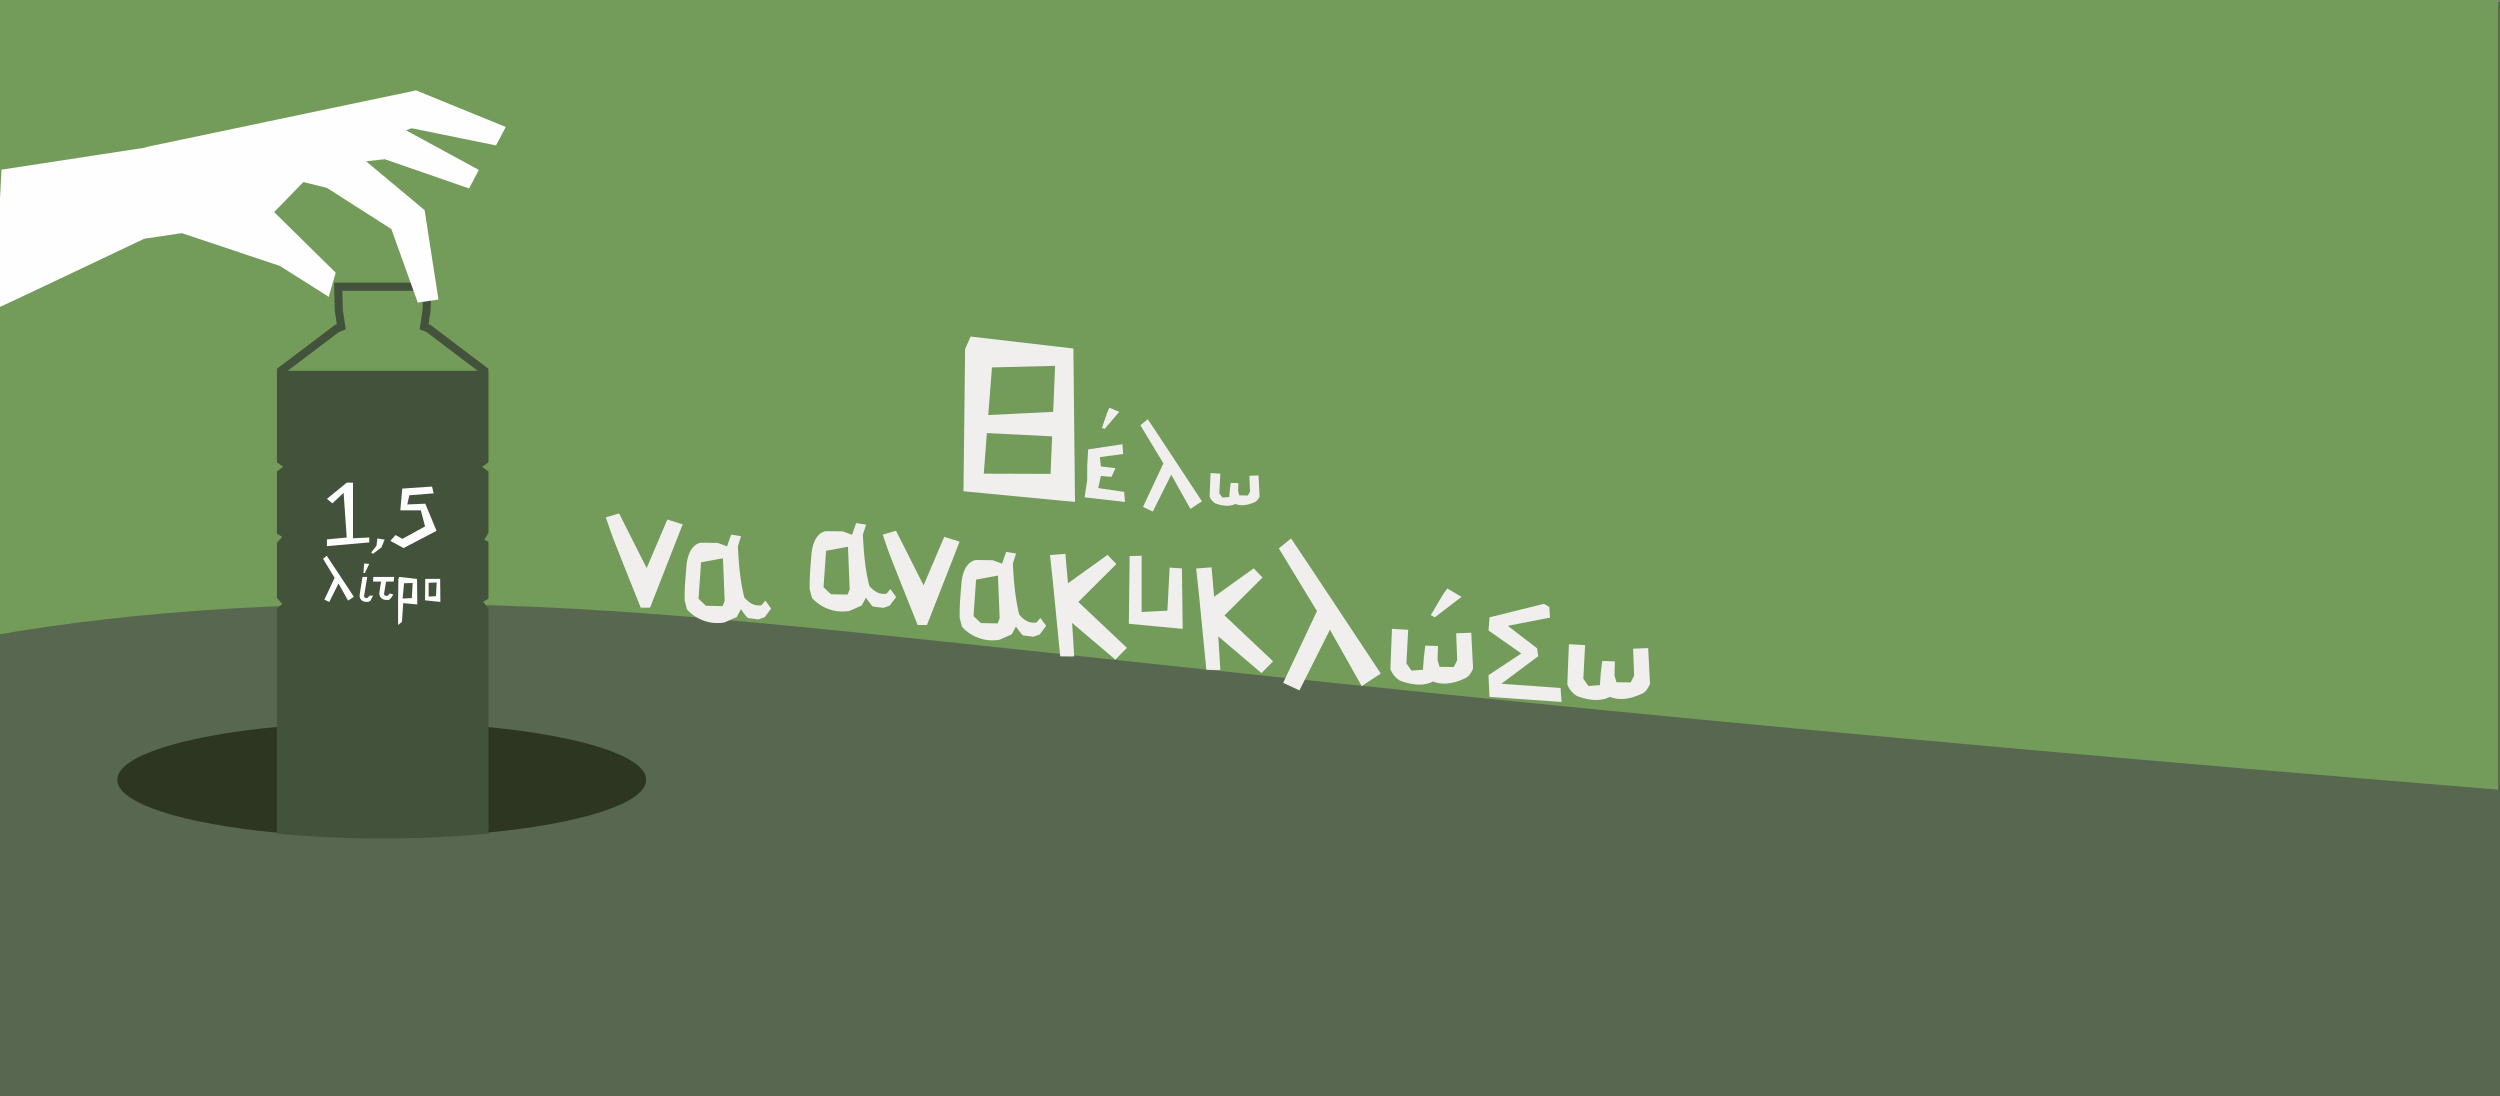
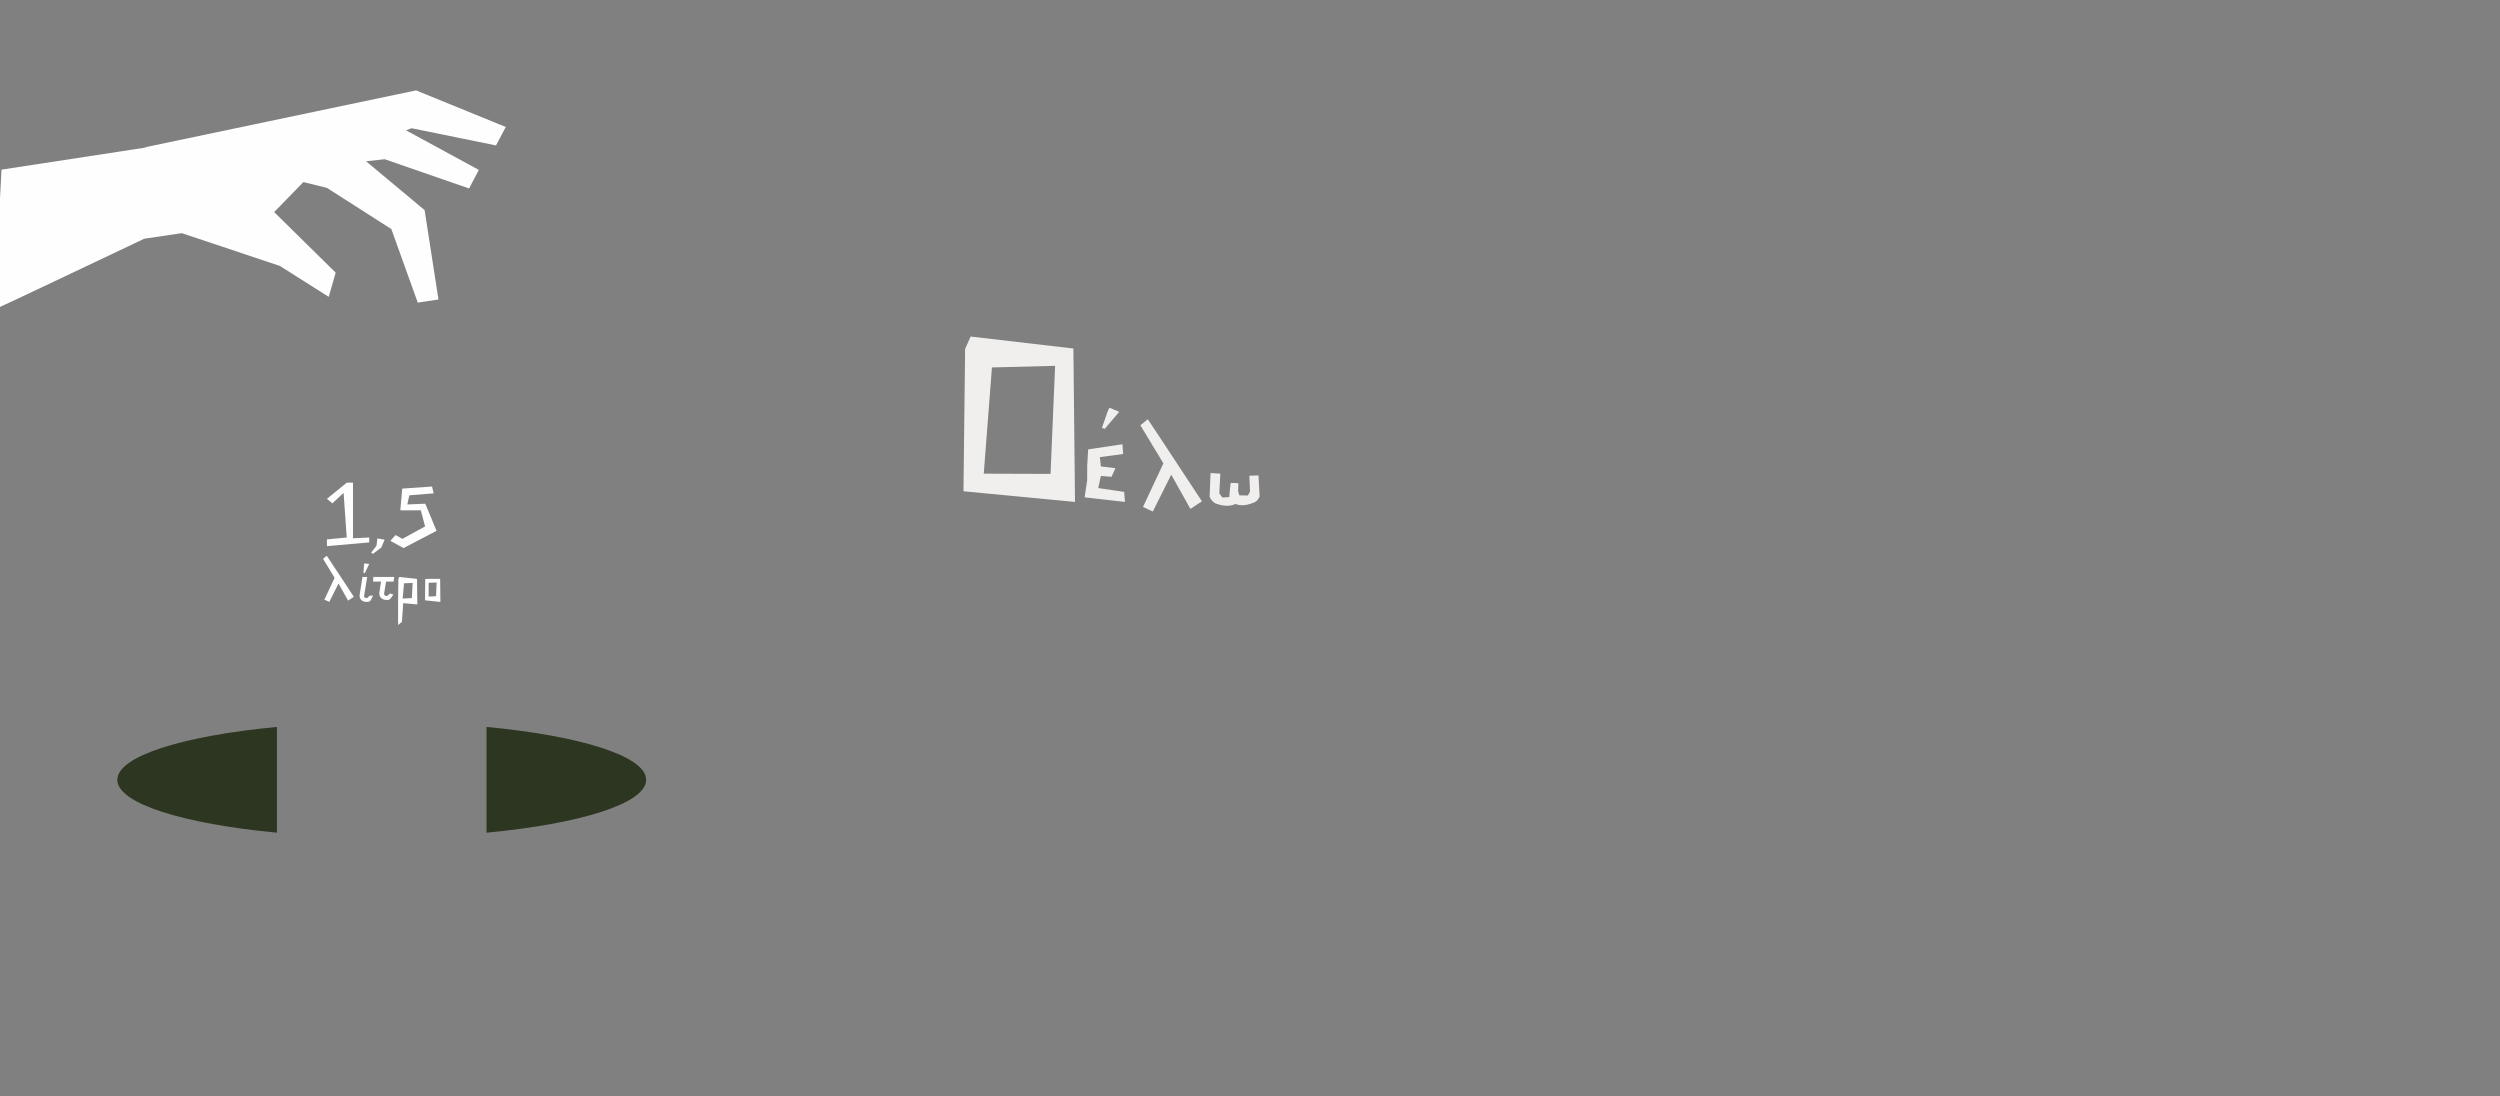
<svg xmlns="http://www.w3.org/2000/svg" width="1300" height="570" viewBox="0 0 1300 570">
  <rect x="0" y="0" width="1300" height="570" fill="#808080" stroke="none" />
  <g fill="none" fill-rule="evenodd">
-     <path fill="#586750" d="M-68 570h1368V1H-68z" />
-     <path fill="#739B5A" d="M1299 411V0H-222v407.933c96.697-59.163 234.22-93.286 428.714-93.286 198.732 0 337.898 35.3 1092.286 96.353" />
-     <path fill="#586750" d="M1299 483v-72.375C544.612 349.401 405.446 314 206.714 314 12.22 314-125.303 348.22-222 407.547V483h1521z" />
    <path fill="#2C3620" d="M61 405.501c0 12.3 34.146 22.87 83 27.499v-55c-48.854 4.63-83 15.199-83 27.501M336 405.501c0-12.302-34.146-22.87-83-27.501v55c48.854-4.628 83-15.199 83-27.499" />
-     <path fill="#43523B" d="M176.149 172.71l3.645-1.476-1.534-10.118-.237-9.913h41.954l-.239 9.913-1.534 10.118 3.647 1.477 26.568 20.107h-98.84l26.57-20.107zM254 191.773l-30.06-22.75-1.087-.44 1.057-6.967.367-14.615h-50.554l.344 14.35 1.08 7.232-1.086.44L144 191.772v48.642l3.284 2.272-3.284 2.479v32.434l2.8 1.524-2.8 3.121v28.636l2.768 3.25-2.768 2.212v117.136a499.29 499.29 0 0 0 9.298.806c14.3 1.11 29.678 1.716 45.7 1.716 16.023 0 31.401-.605 45.7-1.716a497.38 497.38 0 0 0 9.302-.807V316.67l-2.722-3.752 2.722-1.615V281.65l-2.172-.908L254 276.9v-31.736l-3.286-2.479 3.286-2.272v-48.642z" />
    <path fill="#FEFEFE" d="M170 284v-3.515l10.293-.977-1.614-23.236-5.854 5.468-2.825-2.344L180.293 251h3.26v28.9l8.447-.392v2.539zM221.152 261.926l-9.344.387 1.026-4.755 12.665-1.01-.834-3.548-15.5 1.07-.998 11.304h10.666l2.2 8.366-11.782 6.462-3.583-1.975-2.668 3.025 6.868 3.748L227 276.026zM196.226 280l-.459 3.818-2.767 3.528.934.654 4.394-3.332 1.672-4.073zM226.73 310.009l-3.831.221v-7.19l4.158-.125-.327 7.094zm2.154-9.009l-7.764.035-.12 11.131 8 .834-.116-12zM169.916 289c.16.142 14.084 21.334 14.084 21.334l-2.993 1.99-4.987-8.907-4.788 9.583-2.553-1.194 5.307-11.332-5.986-9.902 1.916-1.572zM202.753 308.595l-1.021 1.024c-.172.206-.462.262-.646.277l-.172.005c-1.58-.17-1.14-1.555-1.14-1.555l.983-5.91h3.938L205 300h-10.869l-.131 2.435h4.15l-.833 5.385s-.16.86.009 1.542c0 0 .415 3.052 4.658 2.59 0 0 .555-.077 1.146-.755l1.415-2.013-1.792-.589zM190.948 300h-2.46l-1.423 9.018s-.152.819.008 1.468c0 0 .39 2.908 4.399 2.469 0 0 .938-.248 1.188-.631l1.34-2.609-1.802.041-.964.976c-.164.196-.436.25-.61.264l-.162.004c-1.495-.161-1.076-1.48-1.076-1.48l1.562-9.52zM189.26 294.05l-.26 3.928.717.022 2.283-4.765-2.565-.235zM210.105 303.293l4.469-.137-.409 7.845-4.792.246.732-7.954zm6.895 11.02l-.142-13.277-9.214-1.036-.495 1.072-.136 11.202H207V325l1.996-1.61.681-9.754 7.323.677zM142.561 110.277l31.995 31.503-3.617 12.585-25.42-16.094-51.016-17.037-19.487 2.902S-1.501 160.498-3 161L.773 88.218l74.184-11.369L168.93 66l51.867 43.261L228 155.732l-10.762 1.618-13.744-38.236-33.515-21.427-12.212-3.008-15.206 15.598z" />
    <path fill="#FEFEFE" d="M75 76.67L216.359 47 263 66.032l-5.075 9.588-43.891-8.941-37.082 14.29-9.65 8.031" />
    <path fill="#FEFEFE" d="M136.844 79.264L202.358 63 249 88.358 243.925 98l-43.892-15.208-39.172 4.367L129 92.545" />
    <path fill="#F0EFEE" d="M572.46 247.495l-1.378 6.296 13.474 1.981L585 261l-21-2.378 1.33-8.876.027-7.627.486-8.45L583.68 231l.345 5.078-12.097 1.613.532 4.856 3.897.45 3.676.45-2.059 4.497zM575.904 214.158L573 222.486l1.453.514 7.547-8.842-5.107-2.158zM596.829 218c.32.286 28.171 42.672 28.171 42.672l-5.985 3.978-9.976-17.816L599.463 266l-5.108-2.384 10.615-22.666L593 221.148l3.829-3.148zM650.004 255.596l-.333-8.209 4.74-.187.589 10.935c-.885 2.153-2.223 2.833-2.223 2.833-4.74 2.235-8.11 1.998-10.376 1.081-2.259 1.167-5.682 1.444-10.272-.226 0 0-2.086-.979-3.129-3.545l.48-12.278 5.095.283-.539 10.238 1.605 2.208 3.606-.262.252-3.535.458-3.817 3.988.126-.102 3.817-.012.49.625 2.043 4.467.061 1.08-2.056zM546.278 246.43l-34.725-.121 4.253-55.244 32.849-.825-2.377 56.19zm11.887-65.204L504.732 175l-2.87 6.452-.862 74.006L559 261l-.835-79.774z" />
-     <path fill="#F0EFEE" d="M509.955 216.001L551 214l-1.908 13L509 225.001zM317.524 276.323C318.091 278.442 333.18 316 333.18 316h4.844L355 272.663l-7.985-2.496-10.75 25.224L321.926 267 315 269.004l2.524 7.319zM375.754 315.182l-8.684-.184-3.84-3.644 1.323-18.949 11.391-2.098.88 22.16-1.07 2.715zm22.226-2.857l-2.03 2.44-1.828.062c-1.387-.042-4.155-.634-7.098-4.178l-.286-1.128c-2.672-10.976-3.033-25.55-3.033-25.55l1.657-5.157-5.18-.814-1.344 3.85-.755 2.256-4.837-1.794-8.763-.105s-6.774.326-7.608 12.886l-.691 8.82s-.414 8.412 0 9.09c.416.677.576 3.798 1.567 4.476 0 0 7.015 8.113 18.835 6.24l6.518-2.849 2.177-4.069s3.06 4.481 3.752 4.615c.691.136 5.349.68 5.349.68l3.3-1.194 3.318-4.477-3.02-4.1zM811.522 357.75l-30.807-2.204 19.153-14.31-.58-4.113-15.215-11.698 21.93-4.254-.37-5.598c-.841-.471-1.884-1.058-2.8-1.573-7.766 1.836-28.02 7.061-28.281 6.994l-.527 6.834 17.05 11.974L774 351.109l.544 11.269L812 365l-.478-7.25zM671.344 280c.53.469 46.656 70.23 46.656 70.23l-9.911 6.543-16.523-29.318L675.705 359l-8.456-3.927 17.576-37.302L665 285.18l6.344-5.181zM461.524 285.32c.567 2.12 15.656 39.68 15.656 39.68h4.844L499 281.661l-7.987-2.496-10.75 25.226L465.926 276 459 278.002l2.524 7.319zM547.529 302.853l3.775 38.437s7.28.181 7.28 0c0-.18-1.079-17.372-1.079-17.372L579.978 343l6.022-6.12-25.26-23.855 19.775-19.713-4.584-4.772-20.582 14.763L554 288l-8 .63 1.529 14.223zM623.529 309.851l3.775 38.44s7.28.18 7.28 0c0-.182-1.079-17.374-1.079-17.374L655.978 350l6.022-6.12-25.26-23.856 19.775-19.714-4.584-4.772-20.582 14.763L630 295l-8 .629 1.529 14.222zM750.547 308.814L744 319.903l2.125 1.097L760 310.363 752.614 306zM440.754 309.18l-8.684-.183-3.84-3.643 1.323-18.95 11.391-2.099.88 22.16-1.07 2.716zm22.226-2.857l-2.03 2.441-1.828.061c-1.384-.04-4.155-.634-7.098-4.178l-.286-1.127c-2.672-10.977-3.033-25.552-3.033-25.552l1.66-5.156-5.183-.812-1.344 3.847-.755 2.257-4.837-1.792-8.763-.107s-6.774.326-7.608 12.886l-.691 8.82s-.414 8.412 0 9.09c.416.678.576 3.799 1.567 4.477 0 0 7.015 8.112 18.835 6.242l6.518-2.851 2.177-4.07s3.06 4.482 3.752 4.616c.691.136 5.349.68 5.349.68l3.3-1.195 3.318-4.475-3.02-4.102zM518.755 324.182l-8.685-.184-3.839-3.644 1.323-18.949 11.388-2.098.881 22.16-1.068 2.715zm22.223-2.857l-2.028 2.44-1.828.062c-1.386-.042-4.155-.634-7.098-4.178l-.286-1.128c-2.672-10.976-3.034-25.55-3.034-25.55l1.659-5.157-5.18-.814-1.344 3.85-.755 2.256-4.837-1.794-8.764-.105s-6.773.326-7.607 12.886l-.691 8.82s-.416 8.412 0 9.09c.416.677.576 3.798 1.567 4.476 0 0 7.015 8.113 18.832 6.24l6.52-2.849 2.178-4.069s3.06 4.481 3.751 4.615c.691.136 5.35.68 5.35.68l3.298-1.194 3.319-4.477-3.022-4.1zM608.203 295.126l-1.148 22.417-13.414.7V289l-6.226.177-.415 35.188L615 327l-.402-31.41zM757.74 343.338l-.534-14.01 7.84-.33.954 18.662c-1.469 3.678-3.687 4.841-3.687 4.841-7.842 3.827-13.41 3.427-17.158 1.869-3.737 1.994-9.4 2.475-16.987-.366 0 0-3.447-1.666-5.168-6.047l.82-20.957 8.426.473-.913 17.478 2.649 3.761 5.963-.454.425-6.031.768-6.517 6.593.207-.177 6.517-.023.835 1.033 3.485 7.388.099 1.789-3.515zM849.74 351.338l-.534-14.01 7.84-.33.954 18.662c-1.469 3.678-3.687 4.841-3.687 4.841-7.842 3.827-13.41 3.427-17.158 1.869-3.737 1.994-9.4 2.475-16.987-.366 0 0-3.447-1.666-5.168-6.047l.82-20.957 8.426.473-.913 17.478 2.649 3.764 5.963-.454.425-6.034.768-6.517 6.593.207-.175 6.517-.023.835 1.031 3.485 7.388.099 1.789-3.515z" />
  </g>
</svg>